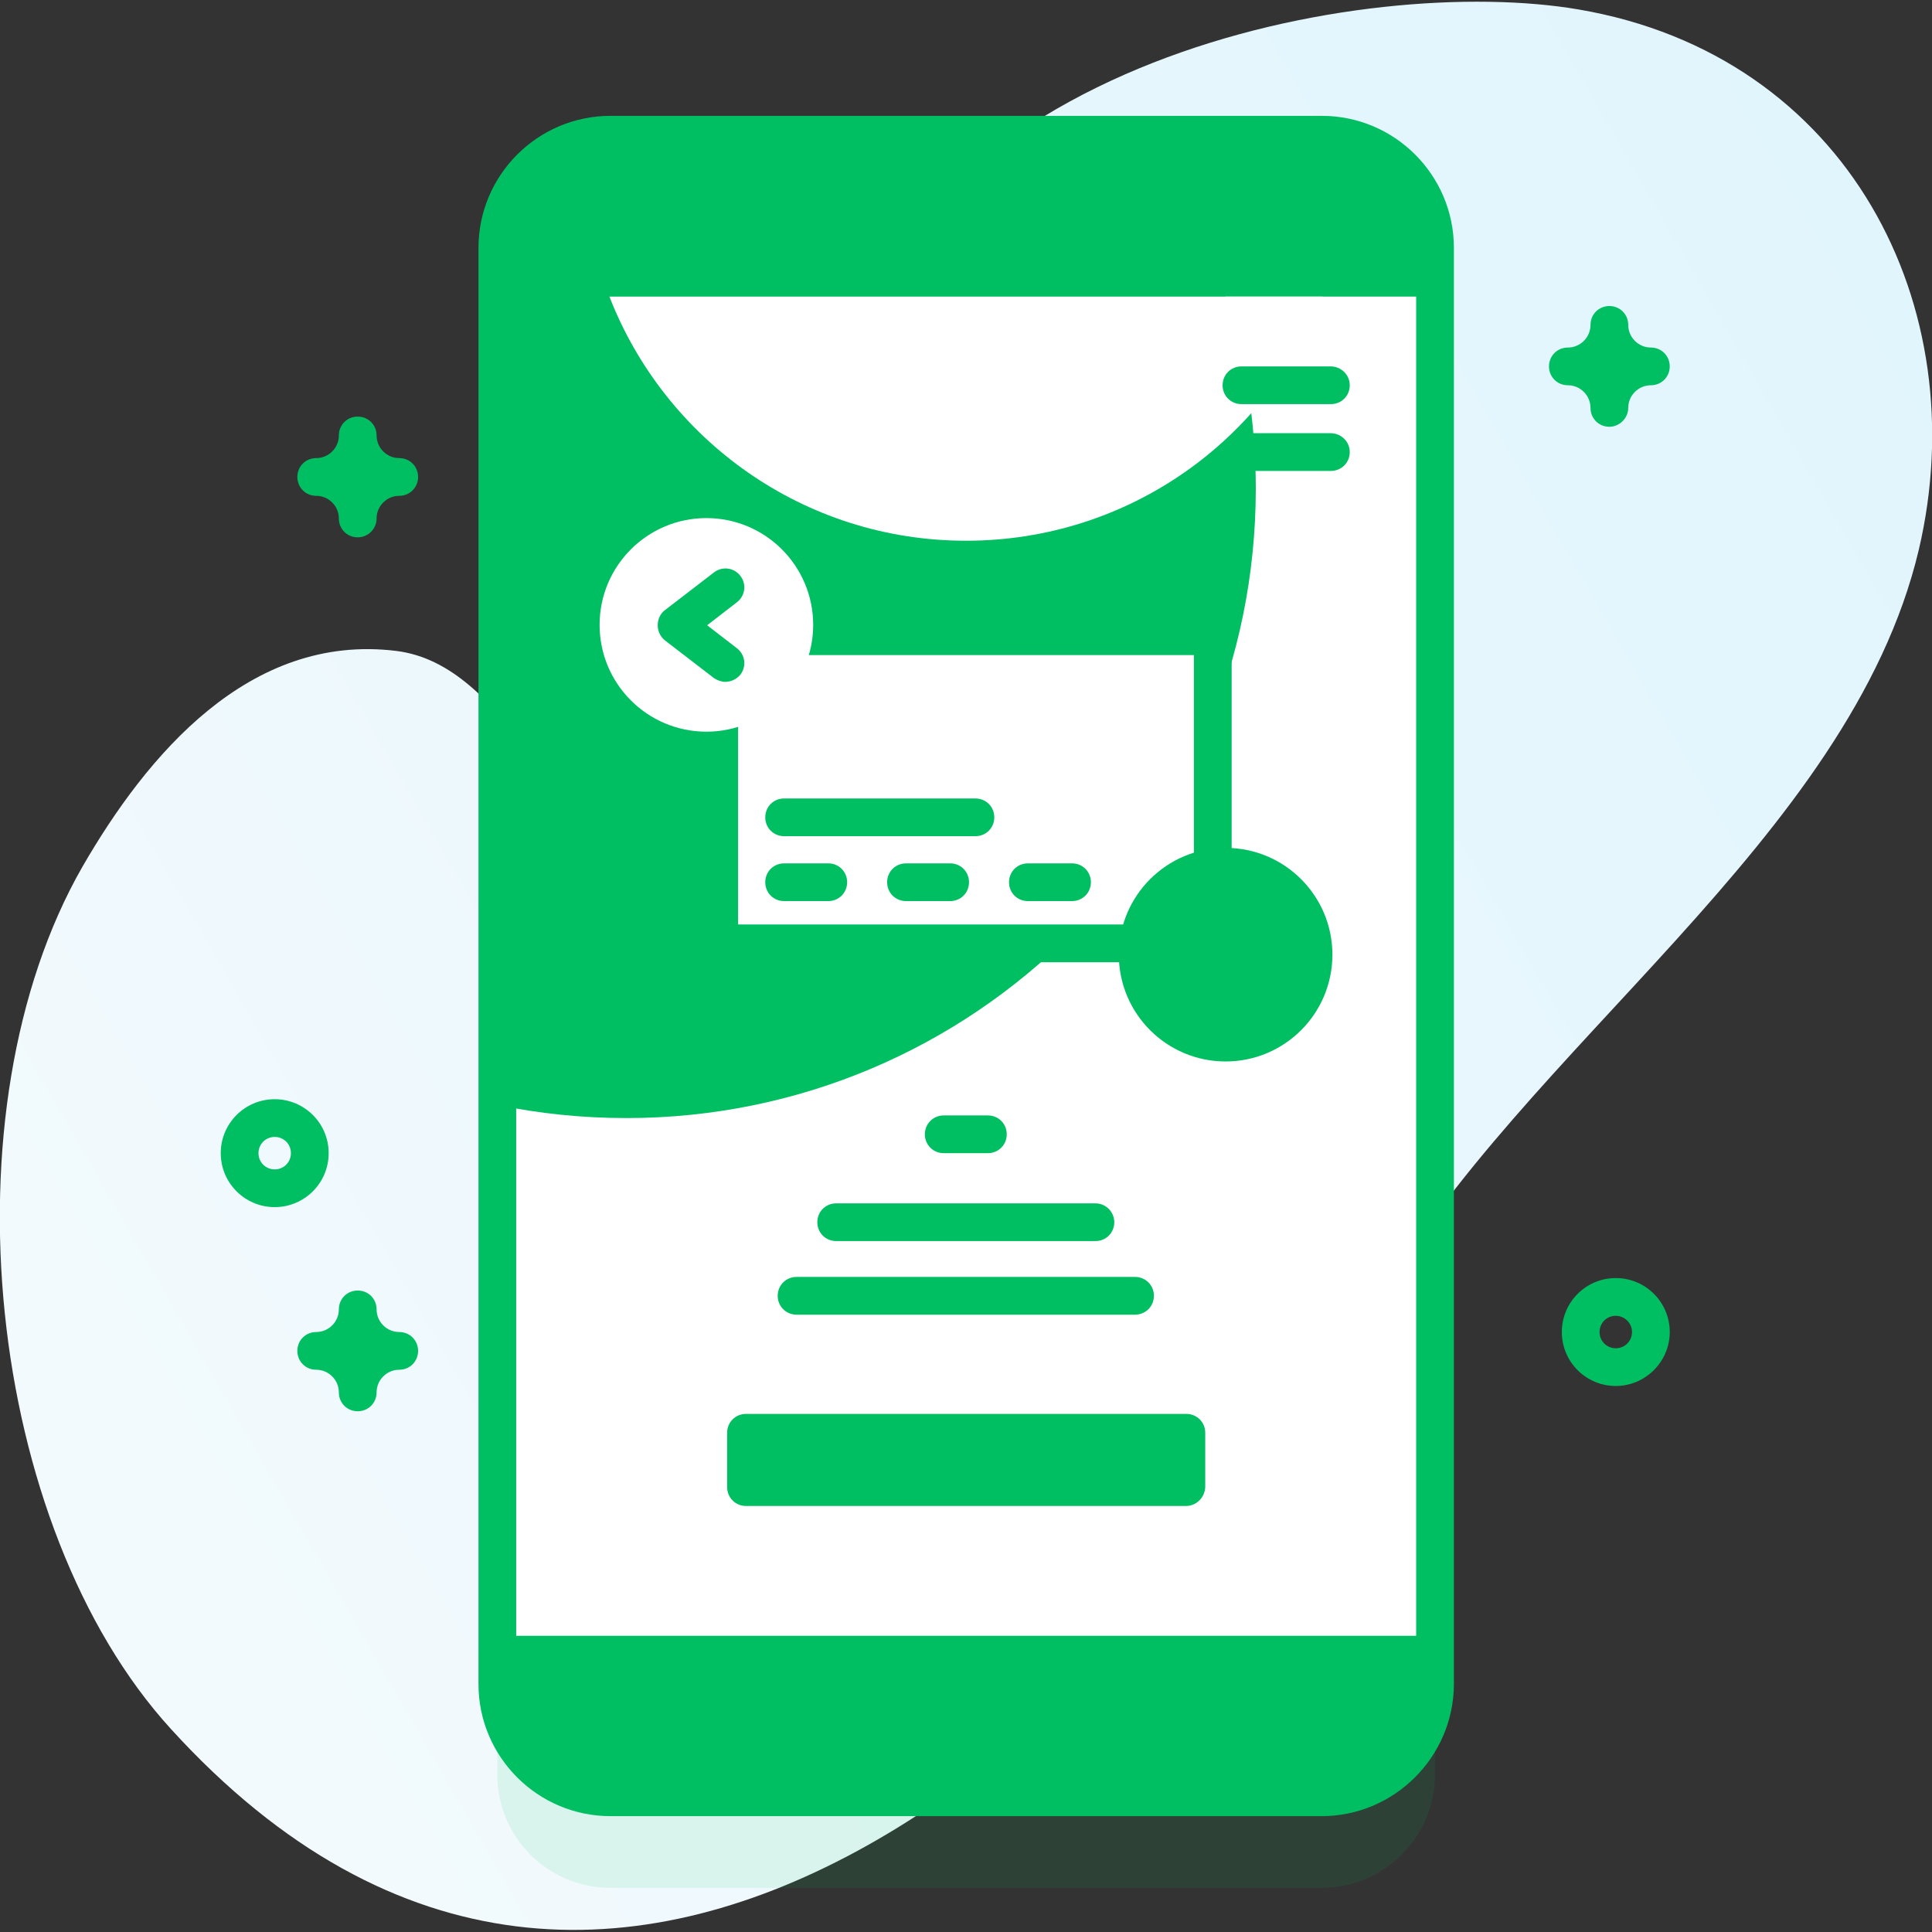
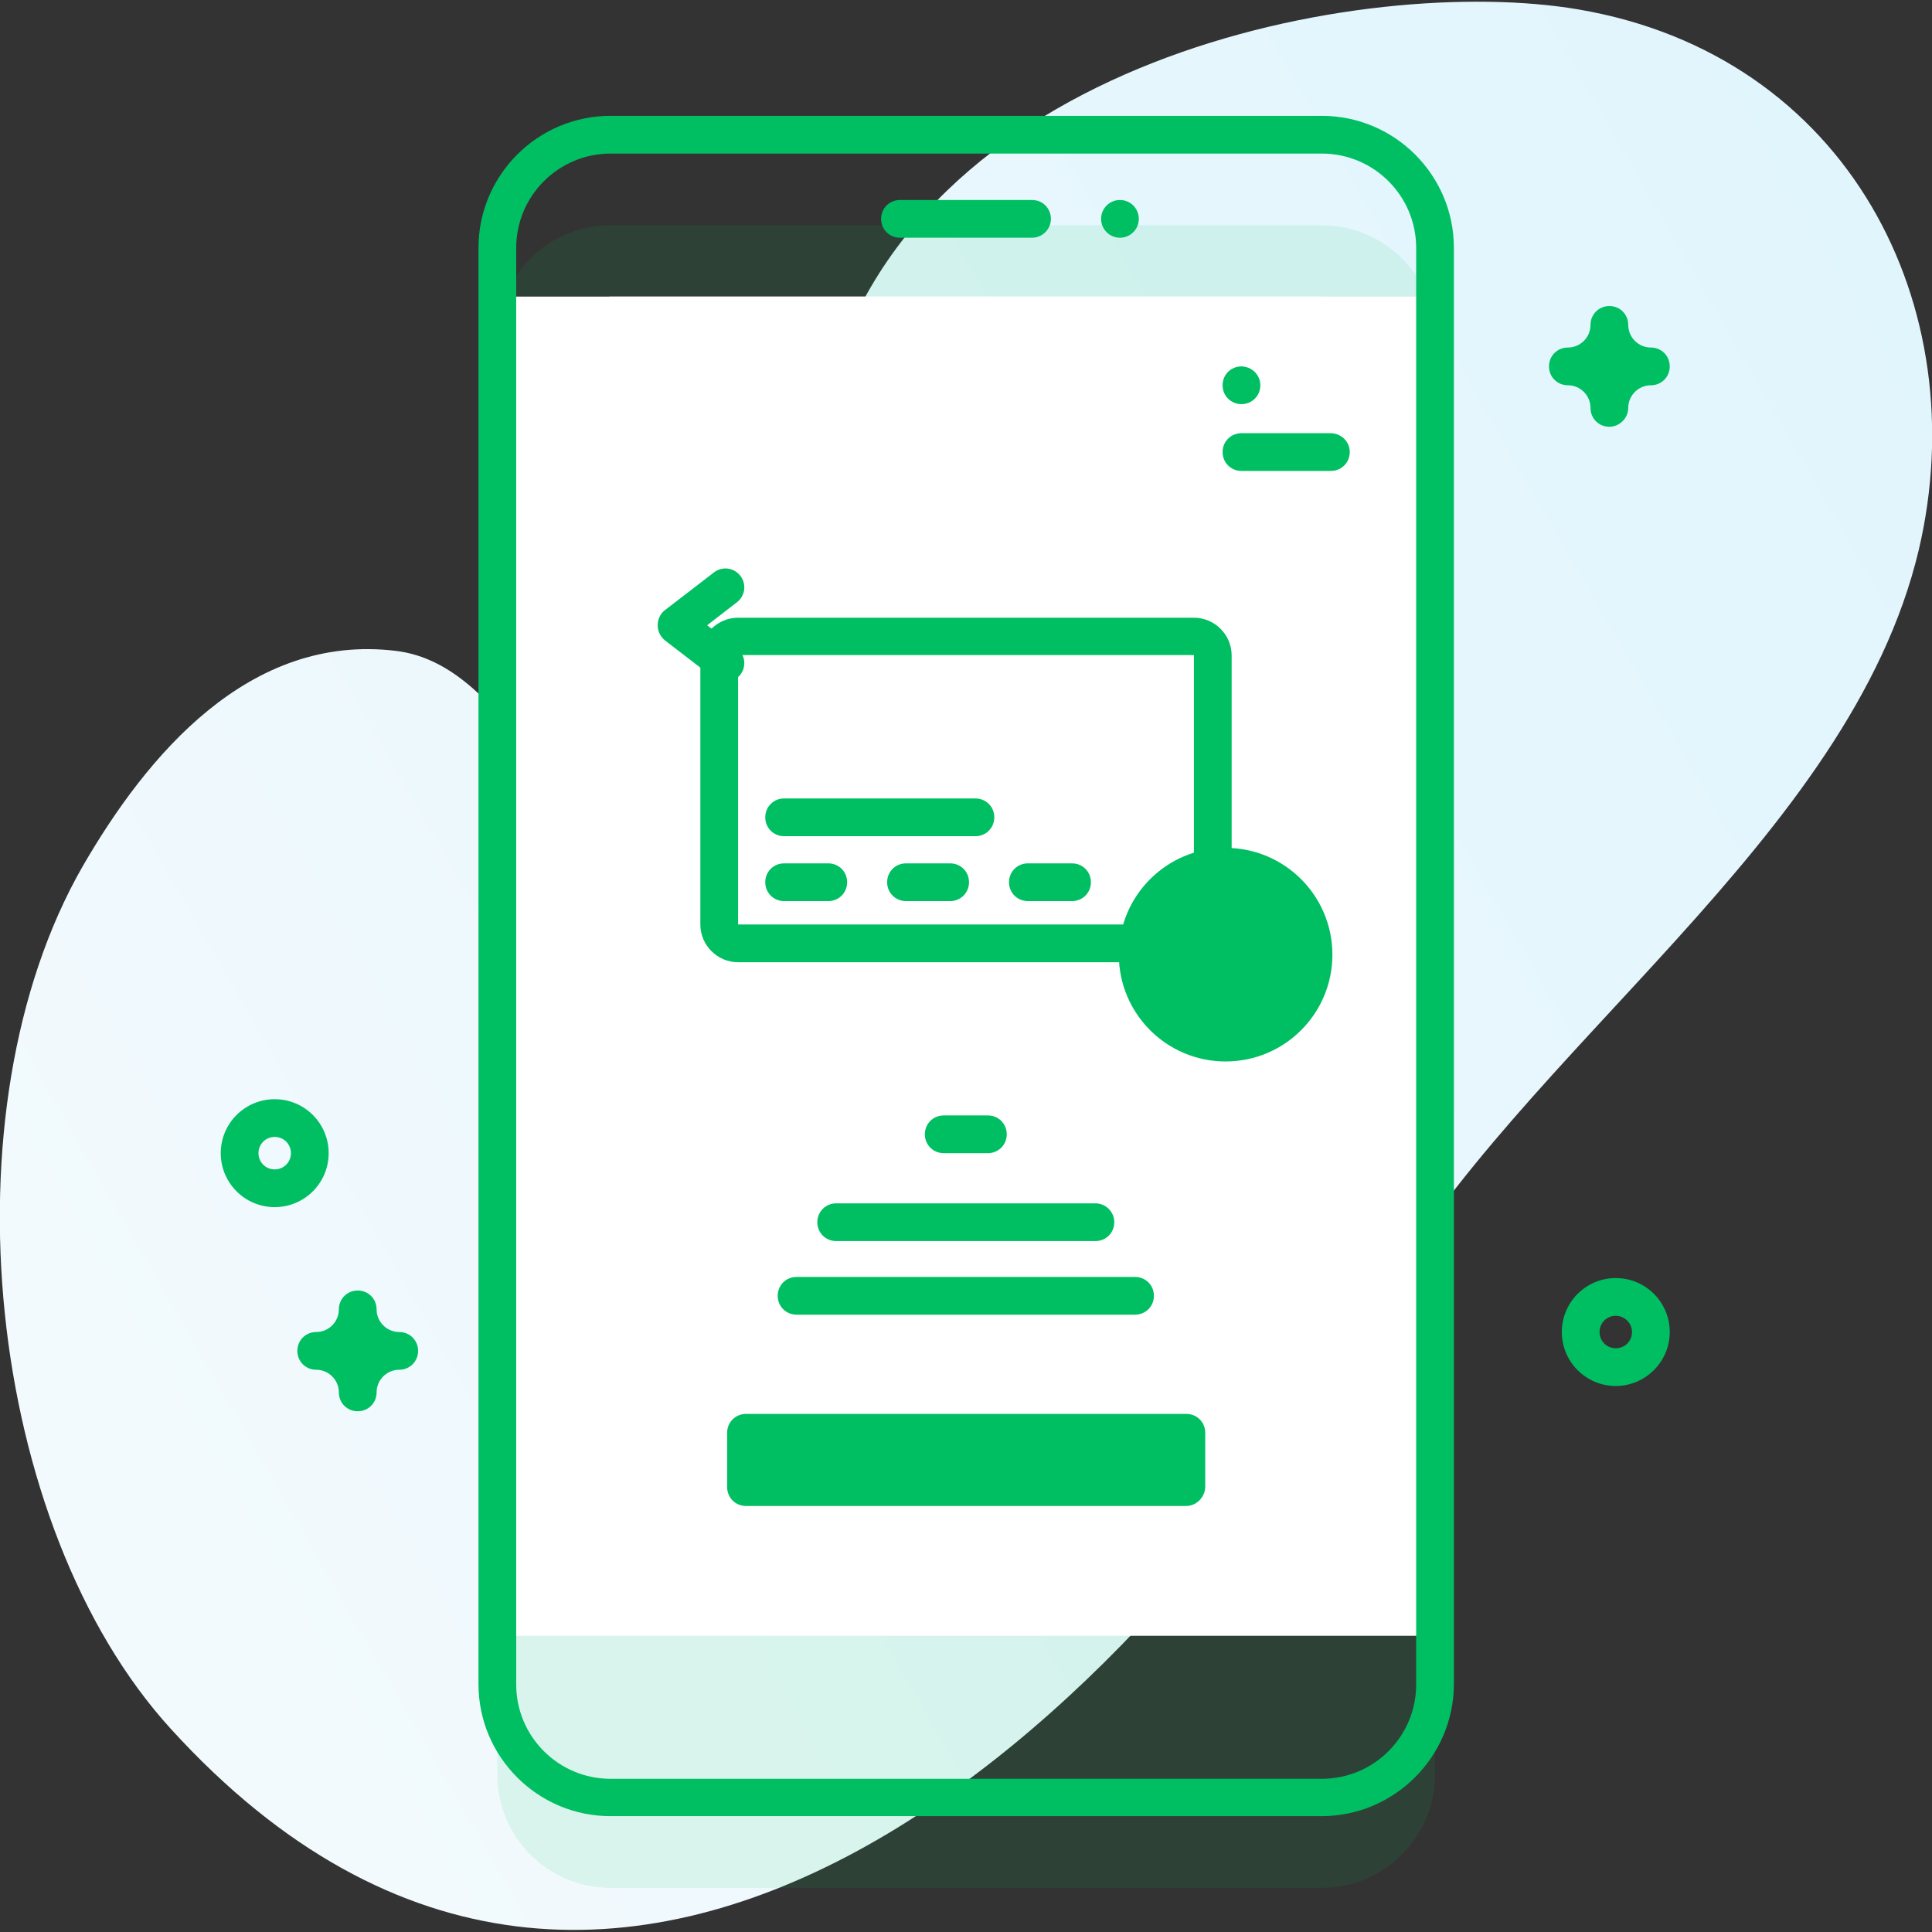
<svg xmlns="http://www.w3.org/2000/svg" version="1.1" width="512" height="512" x="0" y="0" viewBox="0 0 512 512" style="enable-background:new 0 0 512 512" xml:space="preserve" class="">
  <rect x="0" y="0" width="512" height="512" fill="#333333" stroke="none" />
  <g>
    <linearGradient id="SVGID_1_" gradientTransform="matrix(1 0 0 -1 0 513.276)" gradientUnits="userSpaceOnUse" x1="8.753" x2="524.203" y1="112.115" y2="409.709">
      <stop stop-opacity="1" stop-color="#f3fafd" offset="0" />
      <stop stop-opacity="1" stop-color="#e1f5fd" offset="1" />
    </linearGradient>
    <g>
      <path d="m418.3 2.5c-55.7-9.5-178.3 12.2-200 105-14.4 61.7-14 112.1-50.4 113-21.7.6-33-44.3-62.9-48-39-4.8-66.1 27.7-83.1 57.1-37.2 64.8-25.6 174.9 23.4 228.6 118.5 130.1 259.2-6 319.4-112.3 38.6-68.2 125.6-123.4 143.8-200.2 15.1-64.3-18.6-131-90.2-143.2z" fill="url(#SVGID_1_)" data-original="url(#SVGID_1_)" style="" />
      <g>
        <g>
          <g>
            <path d="m350.2 500.3h-188.4c-16.6 0-30-13.4-30-30v-380.6c0-16.6 13.4-30 30-30h188.5c16.6 0 30 13.4 30 30v380.7c-.1 16.5-13.5 29.9-30.1 29.9z" fill="#00bf63" opacity=".1" data-original="#2626bc" style="" class="" />
-             <path d="m350.2 476.3h-188.4c-16.6 0-30-13.4-30-30v-380.6c0-16.6 13.4-30 30-30h188.5c16.6 0 30 13.4 30 30v380.7c-.1 16.5-13.5 29.9-30.1 29.9z" fill="#00bf63" data-original="#6583fe" style="" class="" />
            <path d="m131.8 78.6h248.5v354.9h-248.5z" fill="#ffffff" data-original="#ffffff" style="" class="" />
-             <path d="m332.8 129.5c0 92.1-74.7 166.8-166.8 166.8-11.8 0-23.2-1.2-34.3-3.5v-215.2h192.8c5.4 16.3 8.3 33.8 8.3 51.9z" fill="#00bf63" data-original="#6583fe" style="" class="" />
            <path d="m350.2 481.3h-188.4c-19.3 0-35-15.7-35-35v-380.6c0-19.3 15.7-35 35-35h188.5c19.3 0 35 15.7 35 35v380.7c-.1 19.2-15.8 34.9-35.1 34.9zm-188.4-440.6c-13.8 0-25 11.2-25 25v380.7c0 13.8 11.2 25 25 25h188.5c13.8 0 25-11.2 25-25v-380.7c0-13.8-11.2-25-25-25-.1 0-188.5 0-188.5 0z" fill="#00bf63" data-original="#2626bc" style="" class="" />
            <g>
              <path d="m273.5 63h-35c-2.8 0-5-2.2-5-5s2.2-5 5-5h35c2.8 0 5 2.2 5 5s-2.3 5-5 5z" fill="#00bf63" data-original="#2626bc" style="" class="" />
            </g>
            <circle cx="296.8" cy="58" fill="#00bf63" r="5" data-original="#2626bc" style="" class="" />
          </g>
          <path d="m314.3 399.1h-116.6c-2.8 0-5-2.2-5-5v-14.4c0-2.8 2.2-5 5-5h116.7c2.8 0 5 2.2 5 5v14.4c-.1 2.7-2.3 5-5.1 5z" fill="#00bf63" data-original="#6583fe" style="" class="" />
          <path d="m350.5 78.6c-14.6 37.9-51.4 64.7-94.5 64.7s-79.8-26.9-94.5-64.7z" fill="#ffffff" data-original="#ffffff" style="" class="" />
          <g>
            <g>
-               <path d="m321.4 173.7v71.3c0 2.8-2.2 5-5 5h-120.8c-2.8 0-5-2.2-5-5v-71.3c0-2.8 2.2-5 5-5h120.8c2.7 0 5 2.2 5 5z" fill="#ffffff" data-original="#ffffff" style="" class="" />
              <g>
                <path d="m316.4 255h-120.8c-5.5 0-10-4.5-10-10v-71.3c0-5.5 4.5-10 10-10h120.8c5.5 0 10 4.5 10 10v71.3c0 5.5-4.5 10-10 10zm0-81.4h-120.8v71.4h120.8z" fill="#00bf63" data-original="#2626bc" style="" class="" />
              </g>
              <g fill="#2626bc">
                <path d="m219.5 228.8h-11.7c-2.8 0-5 2.2-5 5s2.2 5 5 5h11.7c2.8 0 5-2.2 5-5s-2.2-5-5-5z" fill="#00bf63" data-original="#2626bc" style="" class="" />
                <path d="m258.5 211.6h-50.7c-2.8 0-5 2.2-5 5s2.2 5 5 5h50.7c2.8 0 5-2.2 5-5s-2.2-5-5-5z" fill="#00bf63" data-original="#2626bc" style="" class="" />
                <path d="m251.8 228.8h-11.7c-2.8 0-5 2.2-5 5s2.2 5 5 5h11.7c2.8 0 5-2.2 5-5s-2.2-5-5-5z" fill="#00bf63" data-original="#2626bc" style="" class="" />
                <path d="m284.1 228.8h-11.7c-2.8 0-5 2.2-5 5s2.2 5 5 5h11.7c2.8 0 5-2.2 5-5s-2.2-5-5-5z" fill="#00bf63" data-original="#2626bc" style="" class="" />
              </g>
            </g>
            <g>
              <g>
                <g>
                  <ellipse cx="324.8" cy="253" fill="#00bf63" rx="28.3" ry="28.3" data-original="#6583fe" style="" class="" />
                  <g>
                    <path d="m319.8 268c-1.5 0-3-.7-4-1.9-1.7-2.2-1.3-5.3.9-7l7.9-6.1-7.9-6.1c-2.2-1.7-2.6-4.8-.9-7s4.8-2.6 7-.9l13 10c1.2.9 2 2.4 2 4s-.7 3-2 4l-13 10c-.9.7-2 1-3 1z" fill="#00bf63" data-original="#2626bc" style="" class="" />
                  </g>
                </g>
              </g>
              <g>
                <g>
-                   <ellipse cx="187.2" cy="165.6" fill="#ffffff" rx="28.3" ry="28.3" data-original="#ffffff" style="" class="" />
                  <g>
                    <path d="m192.2 180.7c1.5 0 3-.7 4-1.9 1.7-2.2 1.3-5.3-.9-7l-7.9-6.1 7.9-6.1c2.2-1.7 2.6-4.8.9-7s-4.8-2.6-7-.9l-13 10c-1.2.9-1.9 2.4-1.9 4s.7 3 1.9 4l13 10c.9.6 2 1 3 1z" fill="#00bf63" data-original="#2626bc" style="" class="" />
                  </g>
                </g>
              </g>
            </g>
          </g>
          <g fill="#2626bc">
            <g>
              <path d="m352.6 114.8h-23.6c-2.8 0-5 2.2-5 5s2.2 5 5 5h23.7c2.8 0 5-2.2 5-5s-2.3-5-5.1-5z" fill="#00bf63" data-original="#000000" style="" class="" />
-               <path d="m352.6 97.1h-23.6c-2.8 0-5 2.2-5 5s2.2 5 5 5h23.7c2.8 0 5-2.2 5-5s-2.3-5-5.1-5z" fill="#00bf63" data-original="#000000" style="" class="" />
+               <path d="m352.6 97.1h-23.6c-2.8 0-5 2.2-5 5s2.2 5 5 5c2.8 0 5-2.2 5-5s-2.3-5-5.1-5z" fill="#00bf63" data-original="#000000" style="" class="" />
            </g>
            <g>
              <path d="m300.8 338.4h-89.7c-2.8 0-5 2.2-5 5s2.2 5 5 5h89.7c2.8 0 5-2.2 5-5s-2.2-5-5-5z" fill="#00bf63" data-original="#000000" style="" class="" />
              <path d="m290.3 318.9h-68.7c-2.8 0-5 2.2-5 5s2.2 5 5 5h68.7c2.8 0 5-2.2 5-5 0-2.7-2.2-5-5-5z" fill="#00bf63" data-original="#000000" style="" class="" />
              <path d="m261.8 295.6h-11.7c-2.8 0-5 2.2-5 5s2.2 5 5 5h11.7c2.8 0 5-2.2 5-5s-2.2-5-5-5z" fill="#00bf63" data-original="#000000" style="" class="" />
            </g>
          </g>
        </g>
        <g fill="#6583fe">
          <path d="m72.8 319.9c-7.9 0-14.3-6.4-14.3-14.3s6.4-14.3 14.3-14.3 14.3 6.4 14.3 14.3-6.4 14.3-14.3 14.3zm0-18.6c-2.4 0-4.3 1.9-4.3 4.3s1.9 4.3 4.3 4.3 4.3-1.9 4.3-4.3-1.9-4.3-4.3-4.3z" fill="#00bf63" data-original="#6583fe" style="" class="" />
          <path d="m428.2 367.3c-7.9 0-14.3-6.4-14.3-14.3s6.4-14.3 14.3-14.3 14.3 6.4 14.3 14.3-6.5 14.3-14.3 14.3zm0-18.6c-2.4 0-4.3 1.9-4.3 4.3s1.9 4.3 4.3 4.3 4.3-1.9 4.3-4.3-2-4.3-4.3-4.3z" fill="#00bf63" data-original="#6583fe" style="" class="" />
-           <path d="m94.8 142.4c-2.8 0-5-2.2-5-5 0-3.3-2.7-6-6-6-2.8 0-5-2.2-5-5s2.2-5 5-5c3.3 0 6-2.7 6-6 0-2.8 2.2-5 5-5s5 2.2 5 5c0 3.3 2.7 6 6 6 2.8 0 5 2.2 5 5s-2.2 5-5 5c-3.3 0-6 2.7-6 6 0 2.7-2.2 5-5 5z" fill="#00bf63" data-original="#6583fe" style="" class="" />
          <path d="m426.5 113.1c-2.8 0-5-2.2-5-5 0-3.3-2.7-6-6-6-2.8 0-5-2.2-5-5s2.2-5 5-5c3.3 0 6-2.7 6-6 0-2.8 2.2-5 5-5s5 2.2 5 5c0 3.3 2.7 6 6 6 2.8 0 5 2.2 5 5s-2.2 5-5 5c-3.3 0-6 2.7-6 6 0 2.7-2.3 5-5 5z" fill="#00bf63" data-original="#6583fe" style="" class="" />
          <path d="m94.8 374c-2.8 0-5-2.2-5-5 0-3.3-2.7-6-6-6-2.8 0-5-2.2-5-5s2.2-5 5-5c3.3 0 6-2.7 6-6 0-2.8 2.2-5 5-5s5 2.2 5 5c0 3.3 2.7 6 6 6 2.8 0 5 2.2 5 5s-2.2 5-5 5c-3.3 0-6 2.7-6 6 0 2.8-2.2 5-5 5z" fill="#00bf63" data-original="#6583fe" style="" class="" />
        </g>
      </g>
    </g>
  </g>
</svg>